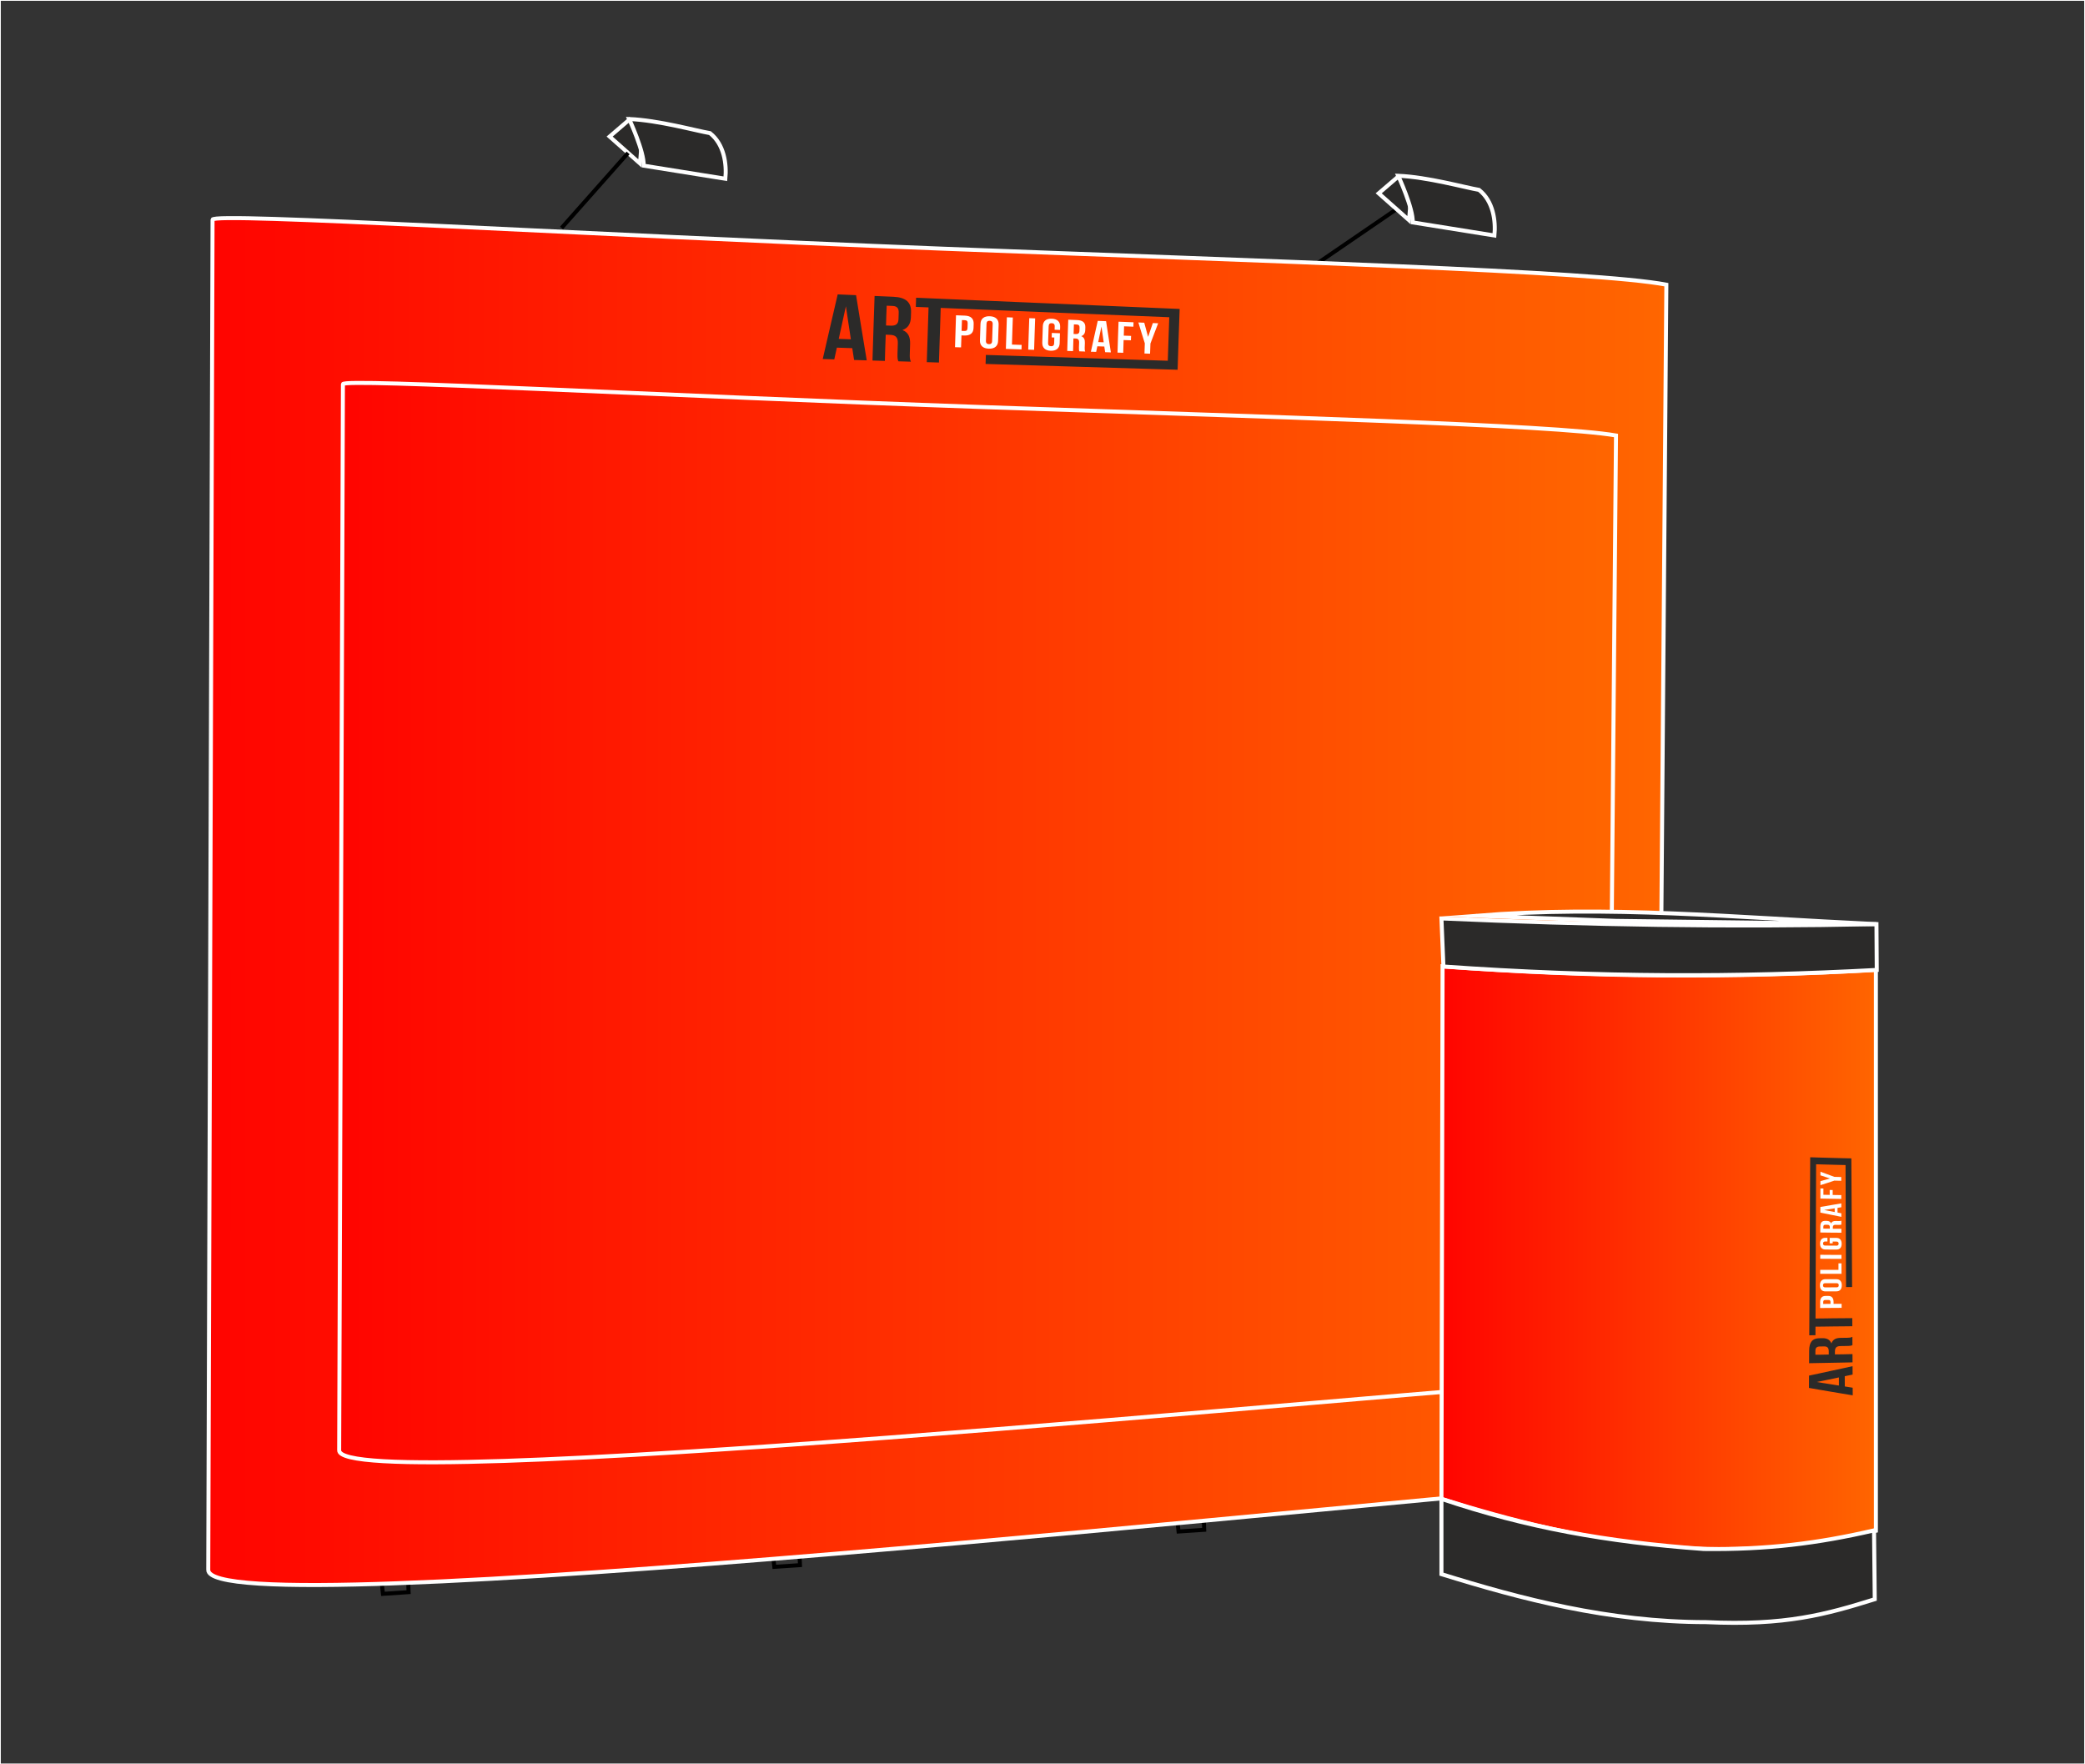
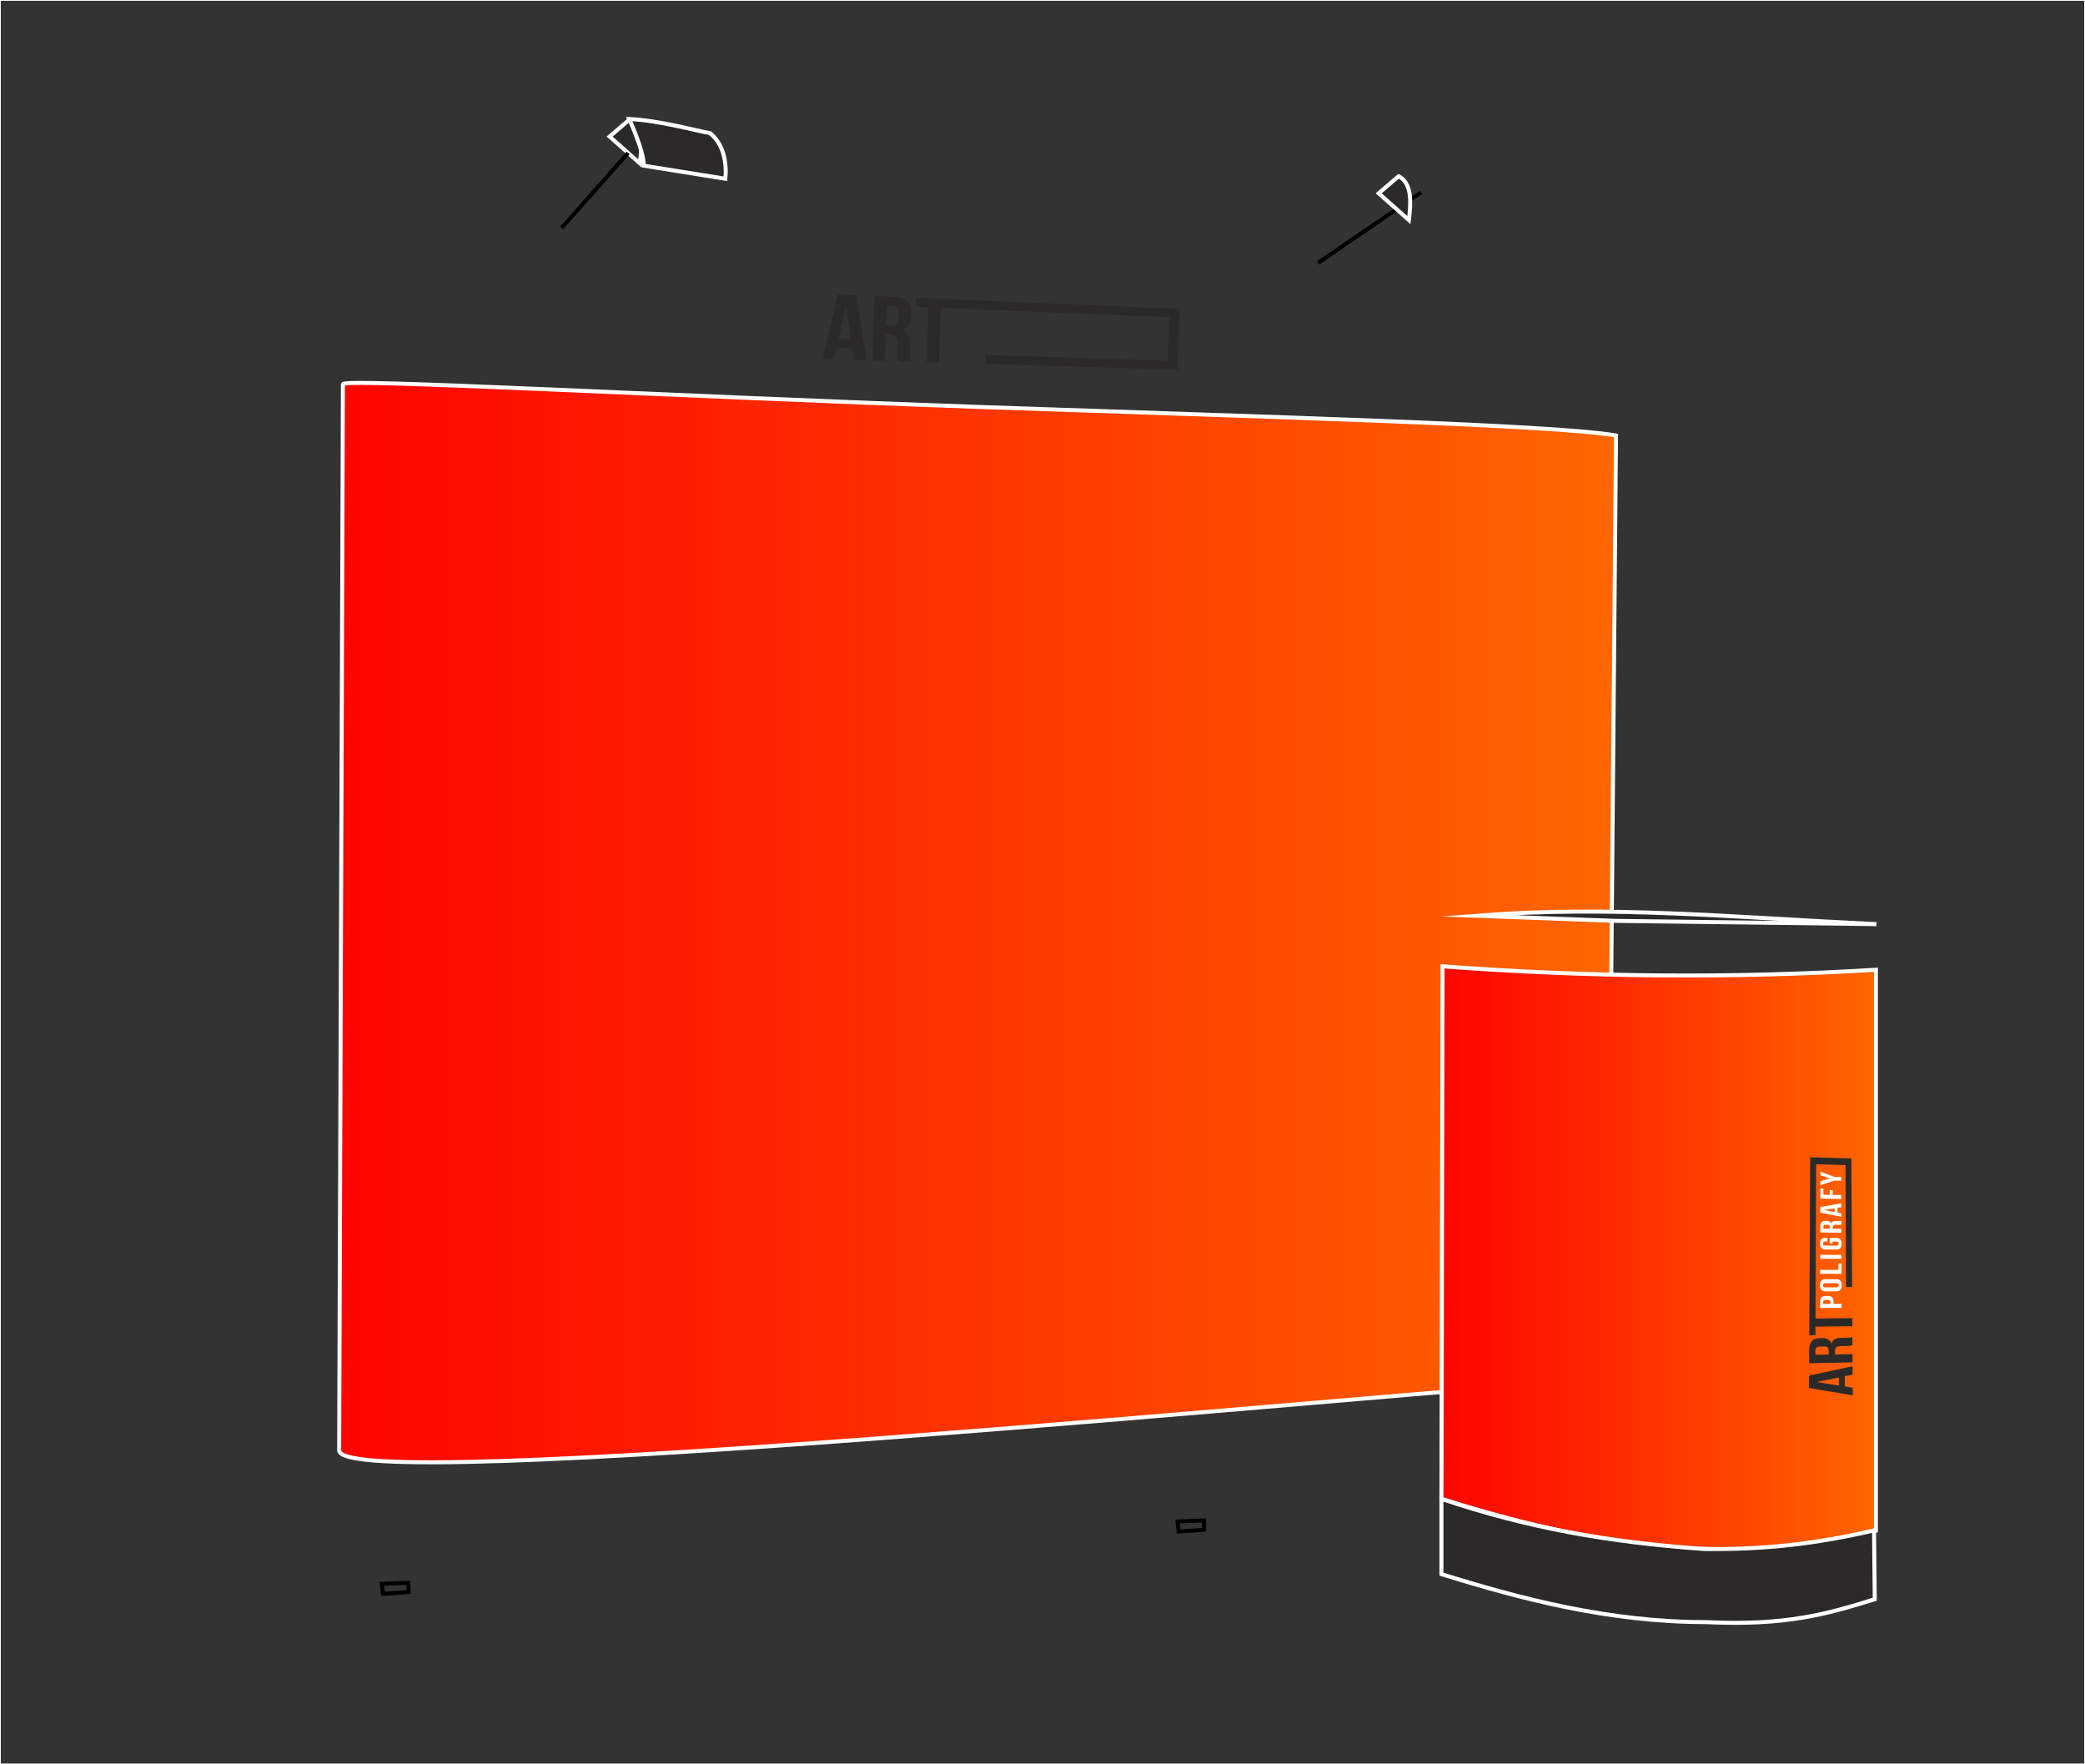
<svg xmlns="http://www.w3.org/2000/svg" xmlns:xlink="http://www.w3.org/1999/xlink" xml:space="preserve" width="260mm" height="220mm" version="1.1" style="shape-rendering:geometricPrecision; text-rendering:geometricPrecision; image-rendering:optimizeQuality; fill-rule:evenodd; clip-rule:evenodd" viewBox="0 0 26000 22000">
  <rect x="0" y="0" width="26000" height="22000" fill="#333333" stroke="none" />
  <defs>
    <style type="text/css">
   
    .str2 {stroke:black;stroke-width:50;stroke-miterlimit:22.926}
    .str1 {stroke:white;stroke-width:50;stroke-miterlimit:22.926}
    .str0 {stroke:white;stroke-width:20;stroke-miterlimit:22.926}
    .fil0 {fill:none}
    .fil1 {fill:#2B2A29}
    .fil5 {fill:#2B2A29;fill-rule:nonzero}
    .fil4 {fill:white;fill-rule:nonzero}
    .fil6 {fill:url(#id0)}
    .fil3 {fill:url(#id1)}
    .fil2 {fill:url(#id2)}
   
  </style>
    <linearGradient id="id0" gradientUnits="userSpaceOnUse" x1="17974.74" y1="15683.49" x2="23392.39" y2="15683.49">
      <stop offset="0" style="stop-opacity:1; stop-color:#FF0400" />
      <stop offset="1" style="stop-opacity:1; stop-color:#FF6500" />
    </linearGradient>
    <linearGradient id="id1" gradientUnits="userSpaceOnUse" x1="4229.31" y1="11504.37" x2="20151.59" y2="11504.37">
      <stop offset="0" style="stop-opacity:1; stop-color:#FF0400" />
      <stop offset="1" style="stop-opacity:1; stop-color:#FF6600" />
    </linearGradient>
    <linearGradient id="id2" gradientUnits="userSpaceOnUse" xlink:href="#id1" x1="2596.87" y1="11241.92" x2="20779.5" y2="11241.92">
  </linearGradient>
  </defs>
  <g id="Слой_x0020_1">
    <rect class="fil0 str0" x="0" y="0" width="26000" height="22000" />
    <g id="_2211720954512">
      <path class="fil1 str1" d="M7850.93 1489.46l-248.84 213.3c125.61,111.39 251.21,222.77 376.82,334.16 20.14,-179.94 53.64,-453 -127.98,-547.46z" />
      <path class="fil1 str1" d="M8026.45 2065.69l1018.93 163.19c17.77,-182.48 -14.22,-428.95 -191.96,-568.78 -175.95,-29.95 -640.6,-160.56 -1007.83,-175.97 0,0 189.93,408.57 180.86,581.56z" />
      <line class="fil0 str2" x1="7002.37" y1="2843.07" x2="7832.45" y2="1907.05" />
      <line class="fil0 str2" x1="16436.17" y1="3278.05" x2="17720.77" y2="2398.72" />
      <polygon class="fil0 str2" points="4761.74,19748.86 4775.19,19874.35 5095.14,19853.01 5090.54,19737.02 " />
-       <polygon class="fil0 str2" points="9642.24,19412.26 9655.7,19537.76 9975.64,19516.42 9971.04,19400.43 " />
      <polygon class="fil0 str2" points="14683.09,18971.45 14696.55,19096.94 15016.49,19075.61 15011.89,18959.62 " />
-       <path class="fil2 str1" d="M2650.52 2738.83c-17.86,5611.41 -35.7,11222.83 -53.55,16834.25 -39.84,740.96 14842.89,-893.73 18064.74,-1125.92 0,0 0,0 0,0l117.79 -14897.39c-886.24,-170.83 -4971.84,-291.47 -9030.41,-449.18 -4572.21,-177.68 -9099.05,-457.16 -9098.57,-361.76z" />
      <path class="fil1 str1" d="M17441.18 2197.19l-248.84 213.29c125.61,111.39 251.21,222.78 376.82,334.17 20.14,-179.95 53.64,-453.01 -127.98,-547.46z" />
-       <path class="fil1 str1" d="M17616.7 2773.41l1018.93 163.2c17.78,-182.48 -14.22,-428.96 -191.96,-568.79 -175.95,-29.95 -640.6,-160.55 -1007.83,-175.97 0,0 189.93,408.57 180.86,581.56z" />
      <path class="fil3 str1" d="M4276.29 4789.95c-15.63,4431.02 -31.26,8862.05 -46.89,13293.07 -34.88,585.1 12997.71,-705.73 15819.04,-889.07 0,0 0,0 0,0l103.15 -11763.65c-776.07,-134.9 -4353.78,-230.16 -7907.8,-354.69 -4003.82,-140.31 -7967.91,-361 -7967.5,-285.66z" />
      <g>
-         <path class="fil4" d="M12032.7 3935.66c-36.9,-1.45 -73.83,-2.89 -111.19,-4.34 -2.07,66.4 -4.14,132.7 -6.21,199.01 -2.06,66.31 -4.13,132.63 -6.2,198.95 24.9,0.88 49.8,1.66 75.15,2.45 1.55,-49.77 3.11,-99.54 5.11,-149.3 12.01,0.45 23.57,0.88 35.12,1.27 75.61,2.59 113.59,-30.6 115.62,-94.07 0.55,-17.12 1.02,-34.35 1.57,-51.57 2.03,-63.45 -33.81,-99.44 -108.97,-102.4zm-2.03 56.73c24.01,0.93 37.21,10.52 36.3,38.86 -0.63,19.88 -1.22,39.74 -2.04,59.59 -1.17,28.36 -14.4,36.91 -38.42,36.04 -12,-0.44 -23.56,-0.76 -35.57,-1.22 1.53,-44.85 3.06,-89.71 4.6,-134.65 12,0.49 23.58,0.94 35.13,1.38zm271.13 44.96c0.88,-28.24 15.75,-38.38 39.32,-37.45 23.56,0.93 38.75,12.24 37.62,40.45 -2.88,71.14 -4.98,142.3 -7.21,213.37 -0.89,28.21 -16.18,38.4 -39.75,37.57 -23.56,-0.82 -38.06,-12.07 -37.18,-40.32 2.23,-71.15 4.97,-142.39 7.2,-213.62zm-81.89 207.07c-1.99,63.38 36.9,100.91 110.27,103.35 72.92,2.43 114.07,-32.29 116.07,-95.45 2.17,-68.37 4.34,-136.75 6.74,-205.2 2.21,-63.14 -36.9,-100.78 -109.83,-103.67 -73.39,-2.91 -114.33,31.69 -116.54,95.05 -2.39,68.69 -4.56,137.32 -6.71,205.92zm323.28 106.01c64.92,2.19 129.85,4.38 194.77,6.48 0.53,-18.7 1.07,-37.41 2.05,-56.11 -40.47,-1.37 -80.93,-2.74 -120.95,-4.19 1.59,-56.22 3.65,-112.44 5.24,-168.65 1.6,-56.22 3.65,-112.42 5.7,-168.71 -24.9,-0.93 -49.81,-1.94 -74.27,-2.95 -2.09,65.74 -4.18,131.48 -6.27,197.14 -2.09,65.66 -4.18,131.33 -6.27,196.99zm278.8 9.27c24.02,0.85 48.92,1.7 73.38,2.47 2.1,-65.31 4.19,-130.61 6.3,-195.91 2.1,-65.3 4.2,-130.68 6.75,-196.04 -24.91,-0.92 -49.37,-1.84 -73.39,-2.84 -2.54,65.44 -4.64,130.82 -6.74,196.19 -2.09,65.37 -4.19,130.75 -6.3,196.13zm292.52 -152.25c11.12,0.43 21.79,0.78 32.91,1.12 -1.01,24.01 -1.41,48.03 -2.15,72.02 -0.85,27.88 -15.76,37.44 -38.87,36.64 -23.13,-0.8 -37.62,-11.4 -36.72,-39.32 2.26,-70.28 5.02,-140.65 7.29,-211.03 0.89,-27.89 15.31,-37.92 38.43,-37.01 23.12,0.9 37.75,11.99 36.72,39.93 -0.51,13.94 -1.02,27.88 -1.1,41.82 22.68,0.83 44.92,1.66 68.05,2.49 0.06,-12.55 0.64,-25.18 1.08,-37.81 2.16,-62.38 -33.31,-99.54 -104.91,-102.33 -71.16,-2.78 -109,31.49 -111.23,94.08 -2.42,67.86 -4.61,135.65 -6.8,203.43 -2.02,62.62 33.75,99.65 105.35,102.03 71.14,2.37 109.74,-32.06 111.66,-94.47 1.27,-41.16 2.2,-82.43 3.3,-123.67 -33.8,-1.19 -67.6,-2.45 -101.4,-3.71 -0.53,18.6 -1.07,37.19 -1.61,55.79zm418.05 175.86c-6.6,-14.63 -6.95,-28.5 -6.42,-47.32 0.55,-19.92 1.25,-39.85 2.09,-59.86 1.7,-40.44 -9.41,-70.32 -44.92,-84.33 32.53,-11.62 48.5,-37.11 49.78,-77.05 0.31,-10.09 0.67,-20.26 1.05,-30.44 2.21,-59.84 -29.33,-90.52 -103.6,-93.4 -36.46,-1.42 -72.93,-2.89 -109.4,-4.38 -2.56,64.94 -4.68,129.91 -6.79,194.77 -2.11,64.87 -3.79,129.75 -5.89,194.64 23.56,0.83 48.02,1.59 72.47,2.34 1.61,-52.73 2.77,-105.53 4.83,-158.32 8.45,0.3 16.45,0.61 25.34,0.91 32.46,1.12 46.87,14.97 45.55,51.09 -0.75,20.38 -1.48,40.77 -2.1,61.05 -0.98,31.59 1.14,37.79 5.09,47.96 24.01,0.83 48.46,1.58 72.92,2.34zm-105.87 -337.03c25.35,0.94 36.43,13.62 35.37,41.44 -0.48,12.75 -1.08,25.51 -1.53,38.26 -1.11,31.06 -17.56,40.45 -44.69,39.43 -9.33,-0.35 -18.67,-0.67 -28.02,-0.99 1.1,-39.78 2.2,-79.63 3.74,-119.48 11.56,0.48 23.58,0.91 35.13,1.34zm366.31 -41.11c-34.69,-1.36 -69.38,-2.73 -104.06,-4.08 -14.58,64.08 -29.16,128.2 -43.29,192.26 -14.13,64.09 -28.26,128.22 -42.39,192.36 22.23,0.72 44.02,1.44 65.81,2.16 5.01,-23.24 9.59,-46.48 14.6,-69.8 28.9,1.02 58.25,2.04 87.16,3.06 3.43,23.57 6.86,47.05 10.29,70.54 24.01,0.83 48.02,1.65 71.59,2.4 -10.33,-64.75 -20.2,-129.53 -30.07,-194.32 -9.88,-64.81 -19.76,-129.64 -29.64,-194.58zm-57.74 66.33c8.99,65.66 18.43,131.3 27.85,196.84 -23.13,-0.78 -45.8,-1.64 -68.48,-2.5 13.25,-64.82 26.94,-129.59 40.63,-194.34zm282.03 -2.37c38.69,1.49 76.93,2.96 116.07,4.44 0.55,-18.29 1.1,-36.58 1.65,-54.87 -61.82,-2.39 -124.53,-4.88 -186.8,-7.36 -2.57,64.29 -4.71,128.52 -6.84,192.74 -2.13,64.23 -3.83,128.47 -5.96,192.7 23.12,0.82 47.13,1.64 71.14,2.38 1.19,-52.96 2.82,-105.92 4.89,-158.96 30.24,1.08 60.92,2.15 91.17,3.23 0.54,-18.31 1.09,-36.62 2.09,-54.91 -30.69,-1.1 -60.93,-2.2 -91.17,-3.39 1.1,-38.61 2.21,-77.3 3.76,-116zm254.28 338.87c23.56,0.81 46.68,1.63 69.8,2.36 1.58,-42.3 3.16,-84.58 4.74,-126.96 15.81,-42.14 32.07,-84.26 47.88,-126.36 15.8,-42.07 32.51,-84.12 48.32,-126.14 -22.23,-0.86 -44.02,-1.71 -66.26,-2.64 -19.91,57.46 -39.81,114.95 -59.26,172.4 -16.12,-58.83 -32.25,-117.7 -47.92,-176.67 -24.46,-0.89 -48.92,-1.87 -73.38,-2.85 13.54,43.34 26.44,86.73 39.73,129.95 13.34,43.35 27.09,86.56 40.63,129.81 -1.58,42.42 -3.15,84.76 -4.28,127.1z" />
        <path class="fil5" d="M11420.18 3826.64c52.48,2.2 105.4,4.39 158.78,6.5 -3.59,113.83 -6.96,227.76 -10.77,341.5 -3.8,113.77 -7.62,227.64 -11.21,341.33 50.25,1.62 100.93,3.14 151.62,4.66 3.6,-113.44 7.42,-227.12 11.24,-340.63 3.81,-113.47 7.19,-227.14 10.79,-340.7 493.25,20.18 978.94,40.06 1457.06,59.53 471.44,19.2 935.77,38.19 1392.97,56.82 -3.2,90.47 -5.96,180.95 -9.17,271.35 -3.2,90.41 -5.96,180.91 -9.16,271.34 -366.82,-11.68 -738.53,-23.68 -1114.24,-35.63 -380.16,-12.09 -765.23,-24.52 -1154.29,-37.01 -1.51,37.59 -2.56,75.01 -3.63,112.51 389.04,11.8 774.09,23.54 1154.67,34.98 375.25,11.28 746.94,22.63 1113.74,33.66 28.01,0.87 56.02,1.74 84.48,2.52 13.78,0.47 27.56,0.86 41.79,1.17 3.86,-126.18 7.95,-252.69 12.05,-379 4.09,-126.31 8.63,-252.76 13.38,-379.2 -29.35,-1.15 -58.26,-2.37 -87.17,-3.6 -13.35,-0.55 -26.24,-1.09 -39.14,-1.71 -504.82,-21.44 -1018.54,-43.33 -1540.71,-65.48 -530.64,-22.52 -1070.62,-45.62 -1619.5,-69 -1.5,37.99 -2.54,75.99 -3.58,114.09zm-745.03 -146.02c-76.07,-3.23 -153.02,-6.46 -229.08,-9.87 -31.18,134.25 -62.6,268.49 -93.51,402.67 -30.97,134.4 -62.31,268.83 -93.02,403.35 47.58,1.44 95.6,2.89 144.07,4.33 10.83,-48.64 21.24,-97.36 32.08,-146.15 64.04,2.12 128.07,4.24 192.1,6.26 7.38,49.24 14.76,98.37 22.59,147.41 52.47,1.57 104.93,3.14 157.84,4.71 -22.62,-135.09 -45.02,-270.41 -66.97,-405.8 -21.96,-135.41 -43.92,-271.09 -66.1,-406.91zm-126.85 138.28c10.43,68.76 20.63,137.46 30.83,206.07 10.2,68.64 20.85,137.21 31.28,205.79 -50.25,-1.66 -100.95,-3.41 -151.2,-5.16 14.48,-67.79 29.84,-135.72 44.32,-203.45 14.47,-67.7 29.84,-135.53 44.77,-203.25zm810.38 691.1c-14.56,-30.17 -14.63,-58.67 -13.39,-97.53 1.3,-41.05 2.27,-82.13 3.61,-123.27 2.72,-83.44 -20.32,-144.82 -95.82,-173.92 69.04,-23.8 102.81,-76.24 105.62,-158.51 0.71,-20.87 1.37,-41.84 2.03,-62.81 3.92,-123.38 -62.4,-186.85 -221.2,-193.54 -77.84,-3.27 -155.68,-6.56 -233.53,-9.91 -4.51,134.23 -9.26,268.49 -13.55,402.58 -4.29,134.12 -8.57,268.42 -12.64,402.47 51.14,1.55 103.16,3.11 154.73,4.66 1.55,-54.43 3.09,-108.94 4.64,-163.44 1.54,-54.51 3.98,-109 5.97,-163.58 17.79,0.64 35.13,1.29 53.37,1.93 70.25,2.45 99.71,30.97 97.43,105.38 -1.29,42.06 -2.85,84.01 -4.06,125.97 -1.88,65.19 2.81,77.94 10.73,98.79 51.57,1.64 104.04,3.19 156.06,4.73zm-227.62 -695.09c54.7,2.16 77.79,28.39 75.73,85.57 -0.94,26.34 -1.79,52.67 -2.54,79.01 -1.82,64.03 -37.24,83.34 -95.05,81.27 -20.46,-0.73 -40.48,-1.43 -60.49,-2.23 1.05,-41.07 2.32,-82.23 3.59,-123.3 1.27,-41.07 3.44,-82.2 4.93,-123.34 24.46,1.07 49.37,2.06 73.83,3.02z" />
      </g>
      <polygon class="fil0 str1" points="19332.9,18566.2 19346.36,18691.69 19666.31,18670.35 19661.71,18554.36 " />
      <path class="fil6 str1" d="M17988.96 12049.49c1819.8,136.2 3621.14,151.71 5403.43,42.66l0 6996.03c-1910.12,474.17 -3671.23,149.71 -5417.65,-398.14l14.22 -6640.55z" />
-       <path class="fil1 str1" d="M17974.74 11452.26l24.93 599.58c1946.68,137.19 3664.23,135.77 5403.44,42.66l-3.59 -571.14c-1862.27,38.94 -3581.91,9.9 -5424.78,-71.1z" />
      <path class="fil1 str1" d="M17974.74 18690.04l0 938.49c985.87,306.12 2085.48,598.02 3298.88,598.42 993.02,46.99 1502.57,-97.96 2104.56,-285.59l-8.9 -858.51c-694.37,160.98 -1330.09,241.97 -2124,232.31 -1211.05,-87.5 -2208.8,-267.44 -3270.54,-625.12z" />
      <path class="fil1 str1" d="M18405.76 11418.74l1745.82 64.06 3247.94 40.56c-1796.35,-84.63 -3330.11,-237.13 -4993.76,-104.62z" />
      <g>
        <path class="fil4" d="M22697.23 16235.68c-0.03,24.69 -0.13,49.7 -0.19,74.4 44.92,-0.39 89.73,-0.79 134.37,-1.18 44.69,-0.38 89.23,-0.78 133.77,-0.88 -0.04,-16.58 -0.08,-33.17 -0.18,-50.05 -33.37,0.05 -66.86,0.38 -100.29,0.42 0.01,-8 -0.01,-16.02 -0.03,-23.73 -0.15,-50.43 -23.39,-75.3 -66.24,-75.11 -11.54,0.05 -23.16,0.23 -34.8,0.28 -42.86,0.19 -66.33,25.27 -66.41,75.85zm38.35 -0.03c0.04,-16.36 6.21,-25.4 25.35,-25.58 13.4,-0.12 26.83,-0.01 40.22,-0.01 19.1,0 25.2,8.6 25.22,24.92 0.01,8.01 0.04,15.74 0.04,23.76 -30.26,0.04 -60.51,0.36 -90.83,0.41 0,-8.03 -0.01,-15.79 0,-23.5zm23.62 -183.14c-19.11,-0.03 -26.3,-9.9 -26.27,-25.64 0.03,-15.77 7.3,-26.15 26.34,-26.09 24.04,0.08 48.02,0.18 72,0.26 24.02,0.07 47.95,-0.28 71.88,-0.36 18.98,-0.06 26.24,9.88 26.25,25.88 0.01,15.7 -7.2,25.64 -26.18,25.72 -23.93,0.09 -47.96,0.17 -71.98,0.12 -23.97,-0.06 -48.04,0.17 -72.04,0.11zm141.46 49.88c42.57,-0.31 66.77,-27.14 66.62,-76.02 -0.14,-48.85 -24.4,-75.52 -66.89,-75.51 -22.99,0 -46.05,0.1 -69.15,0 -23.05,-0.09 -46.1,0.09 -69.2,-0.01 -42.71,-0.18 -67.26,26.8 -67.38,75.91 -0.11,49.39 24.34,76.11 67.14,75.99 23.2,-0.05 46.41,0.09 69.51,0.12 23.14,0.03 46.25,-0.32 69.35,-0.48zm63.19 -218.49c-0.11,-43.53 -0.24,-87.07 -0.43,-130.62 -12.54,0.21 -25.08,0.11 -37.68,-0.29 0.08,27.27 0.17,54.24 0.15,81.21 -37.78,0.05 -75.69,-0.18 -113.58,-0.14 -37.96,0.04 -75.96,-0.19 -114.08,-0.14 -0.01,16.66 -0.06,33.33 -0.18,49.7 44.52,0.25 88.93,0.18 133.28,0.14 44.24,-0.04 88.39,-0.1 132.52,0.14zm-0.6 -186.89c0.01,-15.99 -0.02,-32.58 -0.12,-48.87 -43.94,-0.43 -87.88,-0.57 -131.87,-0.7 -44.1,-0.14 -88.32,-0.57 -132.6,-1.01 0,16.67 -0.01,33.33 -0.12,49.4 44.37,0.4 88.59,0.8 132.74,0.89 44.05,0.09 88.03,0.2 131.97,0.29zm-109.5 -193.28c0.02,-7.42 0.02,-14.54 -0.04,-21.96 16.18,0.21 32.34,-0.04 48.51,0.02 18.75,0.08 25.55,10.12 25.58,25.52 0.05,15.4 -6.76,25.27 -25.56,25.18 -23.67,-0.1 -47.35,-0.26 -71.08,-0.54 -23.72,-0.28 -47.57,-0.28 -71.35,-0.56 -18.84,-0.22 -26,-9.84 -25.97,-25.29 0.02,-15.46 7.15,-25.48 26.1,-25.24 9.37,0.11 18.85,0.23 28.28,0.06 -0.04,-15.44 -0.04,-30.3 -0.03,-45.75 -8.44,0.18 -17.05,0.05 -25.59,-0.06 -42.2,-0.58 -66.48,23.81 -66.57,72.01 -0.1,48.22 24.04,72.88 66.38,73.35 22.96,0.24 45.93,0.51 68.77,0.76 22.85,0.25 45.72,0.02 68.56,0.16 42.13,0.27 66.08,-24.15 65.93,-72.42 -0.14,-47.67 -24.23,-72.78 -66.21,-73.17 -27.73,-0.26 -55.53,-0.16 -83.37,-0.25 0.04,22.57 0.02,45.44 0.01,68.01 12.56,0.15 25.11,0.01 37.65,0.17zm107.95 -283.01c-9.65,4.57 -18.91,5 -31.59,4.78 -13.42,-0.22 -26.87,-0.36 -40.3,-0.7 -27.25,-0.66 -47.17,7.48 -55.75,31.38 -8.64,-21.82 -26.24,-32.16 -53.22,-32.4 -6.85,-0.05 -13.76,-0.24 -20.62,-0.36 -40.51,-0.7 -60.59,20.97 -60.68,70.96 -0.04,24.69 -0.12,49.4 -0.18,74.1 44.02,0.96 87.99,1.32 131.84,1.67 43.74,0.34 87.39,0.7 131.08,1.05 -0.04,-16 -0.14,-32.59 -0.22,-48.88 -35.43,-0.25 -70.95,-0.22 -106.6,-0.78 0.01,-5.64 0.01,-11.28 0.01,-17.51 -0.02,-21.67 8.97,-31.6 33.31,-31.2 13.7,0.22 27.42,0.58 41.08,0.68 21.2,0.16 25.38,-1.36 32.08,-4.21 -0.04,-15.99 -0.14,-32.29 -0.24,-48.58zm-224.55 75.47c0,-16.96 8.36,-24.54 27.15,-24.24 8.66,0.14 17.29,0.29 25.89,0.43 21.05,0.34 27.78,11.15 27.78,29.27 0,6.52 0,13.07 -0.01,19.3 -26.86,-0.13 -53.84,-0.56 -80.81,-0.98 0.06,-7.73 0,-16.07 0,-23.78zm-37.04 -246.13c-0.01,23.22 -0.06,46.43 -0.13,70.23 43.77,8.88 87.52,17.9 131.14,26.59 43.56,8.68 87.03,17.35 130.47,26.15 -0.05,-14.81 -0.09,-29.62 -0.13,-44.14 -15.69,-2.96 -31.42,-5.93 -47.28,-9.2 -0.04,-19.27 -0.08,-39.13 -0.11,-58.41 15.8,-2.63 31.54,-4.98 47.18,-7.92 -0.04,-15.99 -0.08,-32.29 -0.13,-47.99 -43.29,7.67 -86.67,14.92 -130.1,22.15 -43.53,7.26 -87.07,15.13 -130.91,22.54zm46.46 37.84c44.1,-6.85 88.27,-13.69 132.15,-20.81 0.06,15.42 0.05,30.56 0.04,45.98 -44,-8.29 -88.1,-16.57 -132.19,-25.17zm-8.71 -189.92c0.07,-26.16 0.08,-52.03 0.14,-78.21 -12.46,-0.31 -24.86,-0.62 -37.26,-0.92 -0.08,41.66 -0.2,84.21 -0.33,126.47 43.69,0.99 87.15,1.66 130.6,2.34 43.35,0.67 86.65,1.35 129.89,2.02 0.01,-15.4 -0.03,-31.4 -0.12,-47.69 -35.62,-0.23 -71.35,-0.76 -107.13,-1.6 0.02,-20.48 -0.02,-41.26 -0.07,-61.43 -12.35,-0.31 -24.75,-0.61 -37.1,-0.91 -0.01,20.49 0.03,40.98 -0.03,61.48 -26.18,-0.63 -52.36,-0.94 -78.59,-1.55zm222.36 -174.32c-0.04,-15.69 -0.09,-31.4 -0.12,-46.8 -28.44,-0.78 -57,-1.56 -85.6,-2.34 -28.82,-10.29 -57.65,-21.47 -86.52,-31.79 -28.87,-10.31 -57.8,-21.25 -86.68,-31.89 -0.07,15.18 -0.07,29.76 -0.13,44.94 39.48,13.29 78.89,26.25 118.24,38.91 -39.42,11.4 -78.84,22.55 -118.43,33.7 -0.01,16.66 -0.06,33.03 -0.12,49.69 29.04,-9.66 58.18,-18.34 87.02,-27.8 29.02,-9.52 57.87,-18.97 86.64,-28.59 28.66,0.75 57.21,1.52 85.7,1.97z" />
        <path class="fil5" d="M22638.77 16649.25c0.17,-35.16 0.29,-70.91 0.4,-106.66 38.61,-0.55 77.11,-1.1 115.6,-1.33 38.37,-0.24 76.72,-1.23 115,-1.62 38.21,-0.38 76.46,-0.78 114.56,-1.02 38.06,-0.23 76.12,-0.78 114.06,-1.32 -0.11,-33.68 -0.35,-67.06 -0.48,-101.04 -37.95,0.48 -75.92,0.95 -113.92,1.11 -38.01,0.16 -76.2,0.49 -114.32,0.81 -38.23,0.32 -76.52,1.38 -114.8,1.69 -38.39,0.32 -76.84,0.65 -115.35,1.12 0.63,-165.65 1.31,-330.4 1.9,-493.94 0.56,-163.54 1.2,-325.91 1.78,-487.36 0.57,-159.37 1.17,-317.24 1.74,-473.92 0.57,-156.67 1.15,-313.05 1.73,-467.94 30.82,0.94 61.57,1.57 92.28,2.5 30.69,0.91 61.34,1.55 91.93,2.47 30.53,0.91 61.08,1.55 91.56,2.46 30.47,0.91 60.97,1.54 91.39,2.15 0.54,123.42 1.03,248.02 1.55,372.6 0.53,124.3 1.2,250.07 1.71,376.13 0.53,127.82 1.05,255.97 1.58,384.68 0.53,128.42 1.07,258.01 1.64,387.9 25.13,0.08 50.19,0.14 75.27,-0.1 -0.78,-129.71 -1.57,-259.14 -2.29,-387.38 -0.72,-128.53 -1.44,-256.81 -2.23,-384.47 -0.77,-125.59 -1.52,-250.9 -2.25,-375.04 -0.73,-124.41 -1.47,-248.86 -2.2,-372.13 -0.03,-19.21 -0.11,-37.82 -0.32,-57.04 0.01,-9.16 -0.08,-18.33 -0.24,-28.38 -42.36,-0.75 -84.81,-1.52 -127.33,-2.86 -42.62,-1.34 -85.26,-2.24 -127.89,-3.44 -42.78,-1.2 -85.65,-2.12 -128.6,-3.48 -42.95,-1.36 -86.03,-2.73 -129.15,-4.08 -0.06,19.68 -0.17,39.66 -0.27,59.04 0,8.95 -0.07,17.9 -0.18,26.55 -0.88,171.18 -1.88,344.17 -2.76,518.05 -0.87,173.59 -1.8,348.99 -2.7,525.27 -0.91,178.97 -1.95,359.44 -2.91,541.42 -0.94,181.96 -1.97,365.45 -2.9,549.83 25.81,-0.21 51.6,-0.73 77.41,-1.23zm-80.09 503.69c-0.28,51.02 -0.49,102.64 -0.87,153.66 45.75,8.02 91.58,16.19 137.23,23.73 45.61,7.53 91.27,15.66 136.68,23.3 45.51,7.65 90.92,15.27 136.27,22.88 45.23,7.6 90.38,15.49 135.62,22.49 -0.24,-31.31 -0.42,-63.21 -0.6,-95.12 -32.76,-5.25 -65.45,-10.5 -98.25,-15.76 -0.13,-42.61 -0.3,-85.23 -0.48,-127.55 32.66,-6.78 65.26,-13.56 97.77,-20.62 -0.23,-34.56 -0.46,-69.72 -0.69,-104.57 -44.75,9.85 -89.6,20.04 -134.45,29.61 -44.95,9.61 -90.12,19.38 -135.25,29.17 -45.26,9.8 -90.63,19.92 -136.06,29.61 -45.54,9.7 -91.27,19.72 -136.92,29.17zm96.75 79.62c23.1,-4.6 46.18,-9.37 69.18,-13.81 23.01,-4.43 45.96,-9.61 68.97,-14.35 22.91,-4.7 45.93,-9.45 68.81,-14.02 22.82,-4.57 45.66,-9.73 68.54,-14.58 0.14,33.77 0.22,67.27 0.25,101.04 -22.93,-3.4 -45.86,-7.1 -68.73,-10.8 -22.92,-3.71 -45.94,-7.57 -68.89,-11.13 -22.96,-3.57 -45.98,-7.15 -68.95,-10.86 -23.05,-3.72 -46.08,-7.75 -69.18,-11.49zm443.8 -563.2c-19.81,10.52 -38.79,11.45 -64.74,11.81 -27.44,0.4 -54.89,0.98 -82.49,1.32 -55.98,0.69 -96.61,18.08 -114.29,69.3 -17.79,-45.25 -53.88,-66.01 -109.4,-65.51 -14.1,0.11 -28.33,0.47 -42.48,0.67 -83.64,1.26 -125.04,47.67 -125.51,154.48 -0.23,52.21 -0.49,104.73 -0.82,156.94 45.51,-0.96 91.07,-1.92 136.46,-2.58 45.29,-0.65 90.57,-1.77 135.7,-2.57 45.05,-0.8 90.14,-1.91 135.1,-2.56 44.85,-0.65 89.64,-1.89 134.39,-2.84 -0.24,-34.27 -0.41,-68.83 -0.65,-103.1 -36.34,0.75 -72.67,1.68 -109.12,2.57 -36.49,0.9 -73.06,0.92 -109.67,1.38 -0.04,-11.86 -0.01,-23.73 -0.02,-35.89 -0.05,-46.86 18.29,-67.15 68.25,-68.07 28.13,-0.51 56.19,-0.67 84.27,-1.2 43.49,-0.83 51.88,-4.41 65.6,-10.46 -0.13,-34.27 -0.35,-69.12 -0.58,-103.69zm-461.15 173.84c0.07,-36.95 17.29,-52.92 55.97,-53.34 17.82,-0.18 35.7,-0.51 53.4,-0.88 43.17,-0.88 57.02,21.97 57.08,60.87 0.02,13.37 0.04,26.73 0.04,40.1 -27.66,0.95 -55.46,1.45 -83.17,1.95 -27.75,0.5 -55.63,0.41 -83.49,0.76 0.11,-16.39 0.14,-33.39 0.17,-49.46z" />
      </g>
    </g>
  </g>
</svg>